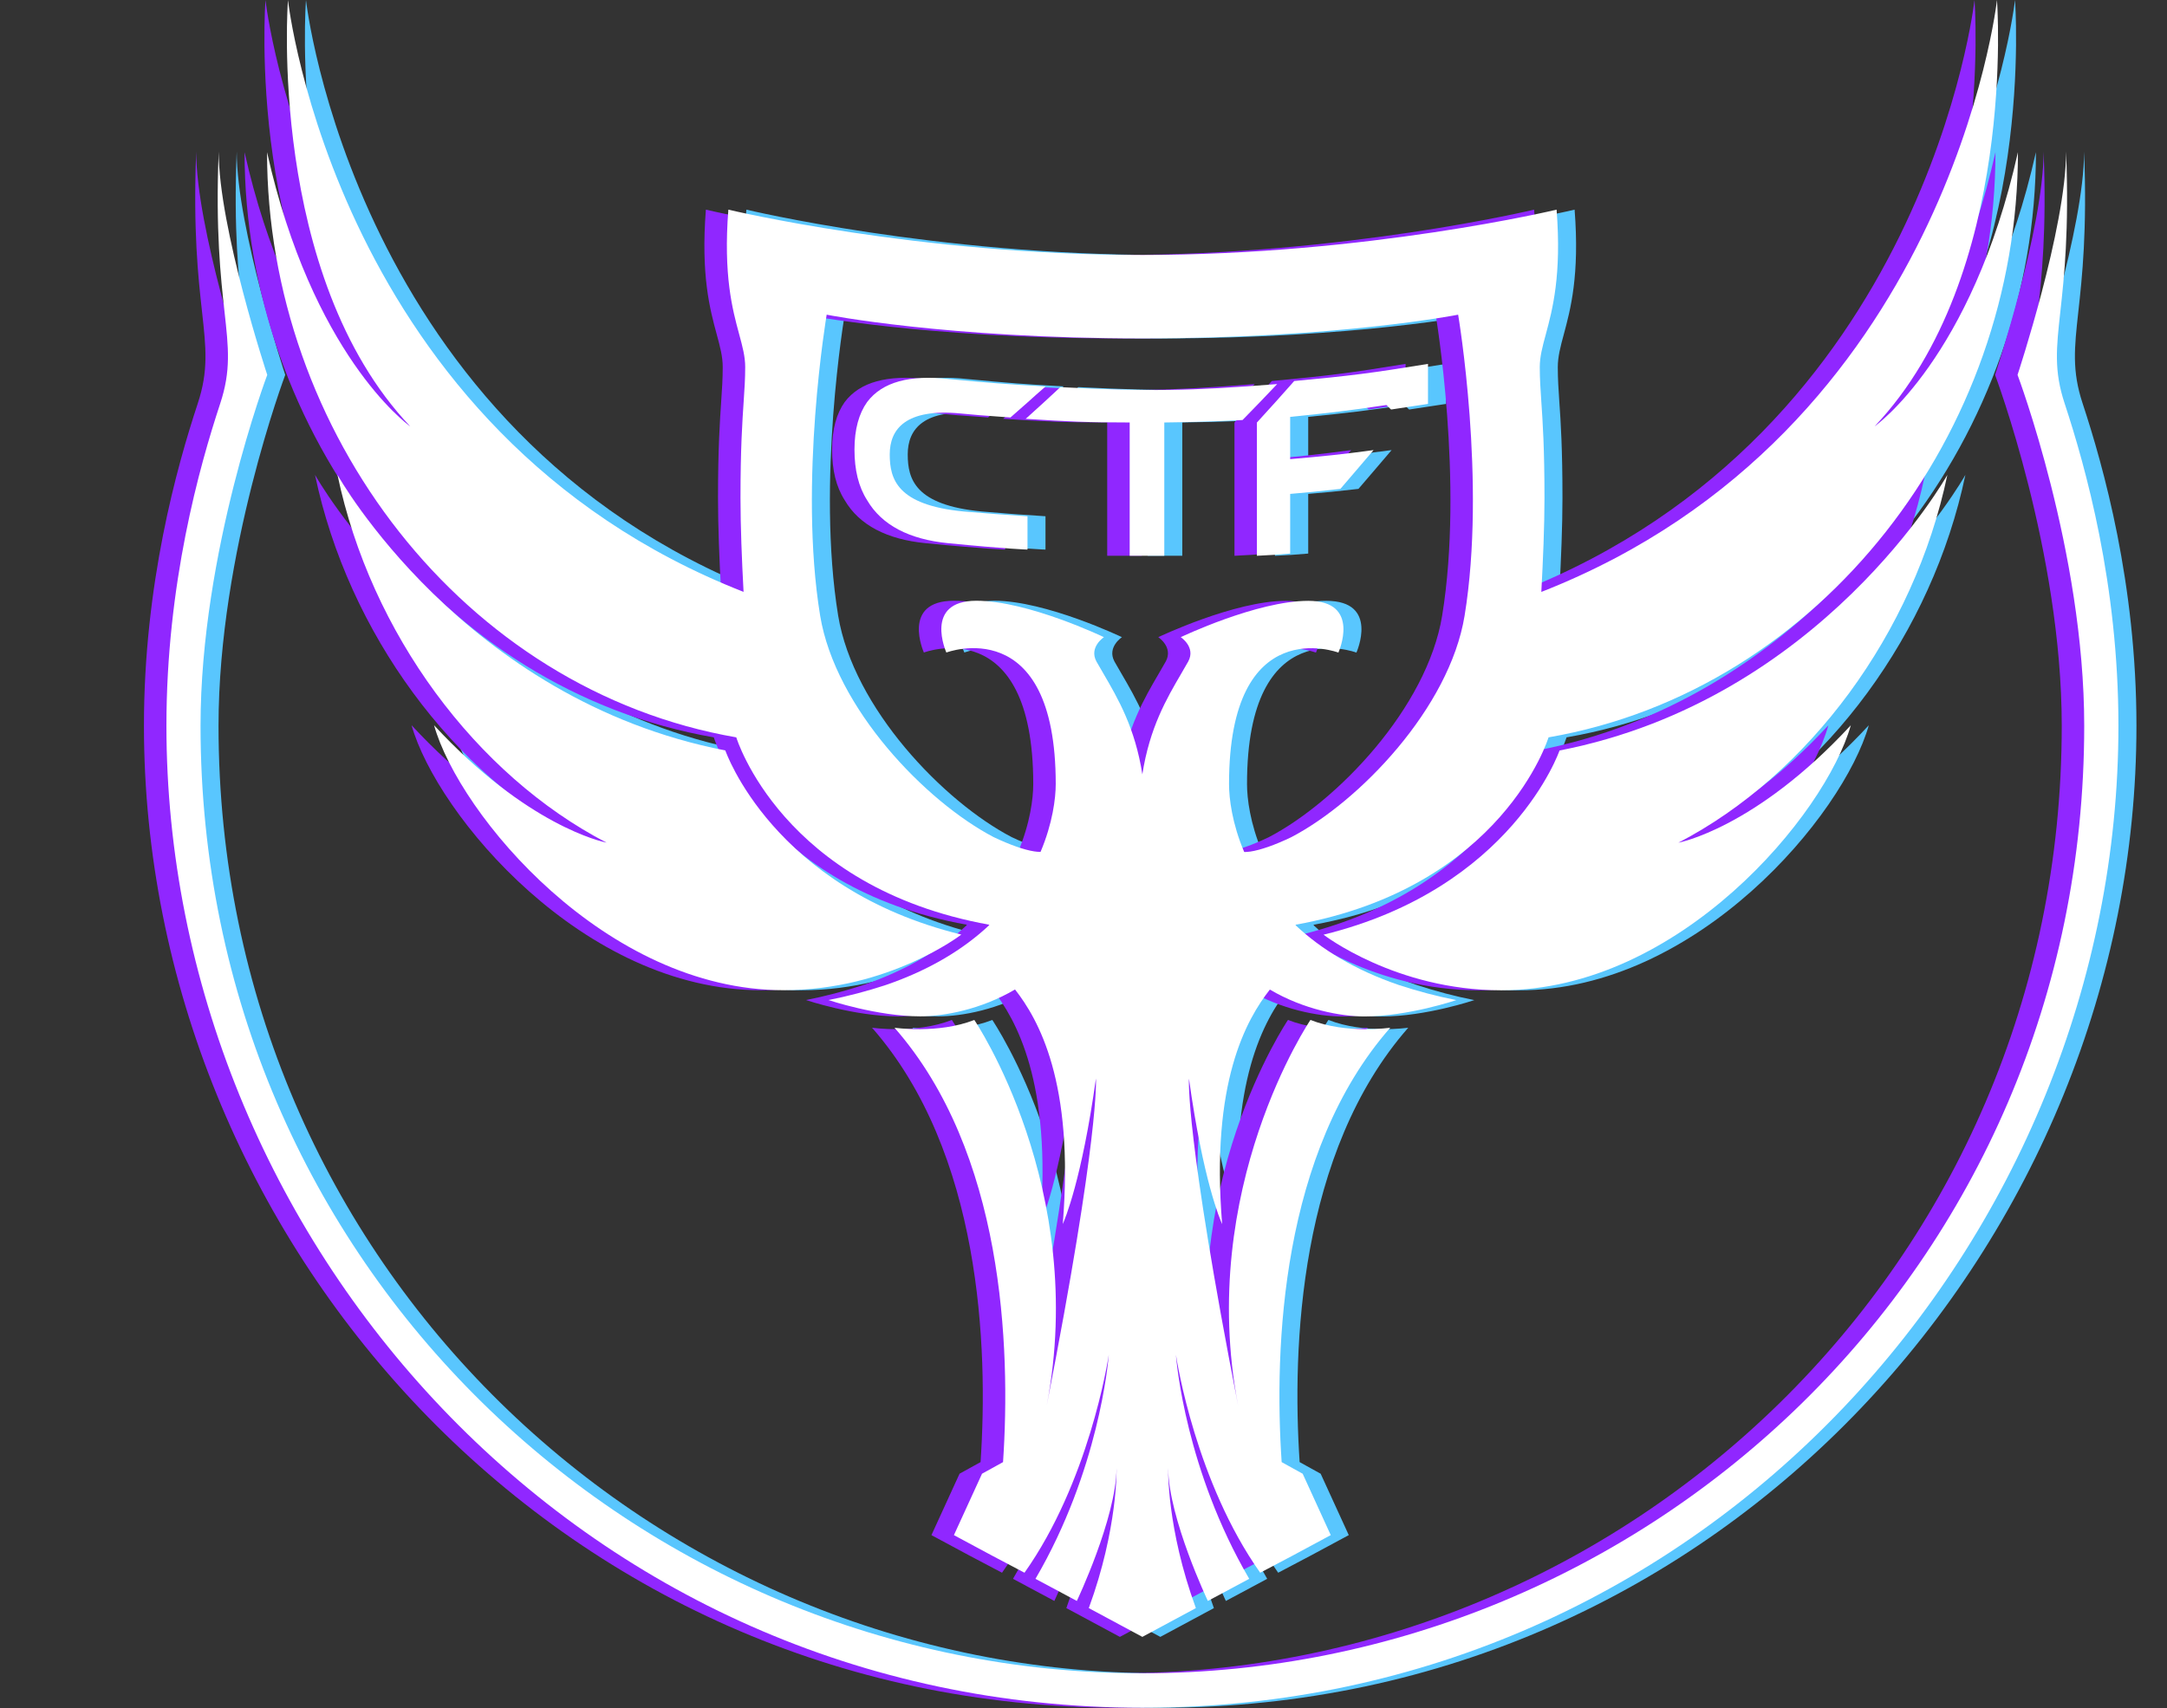
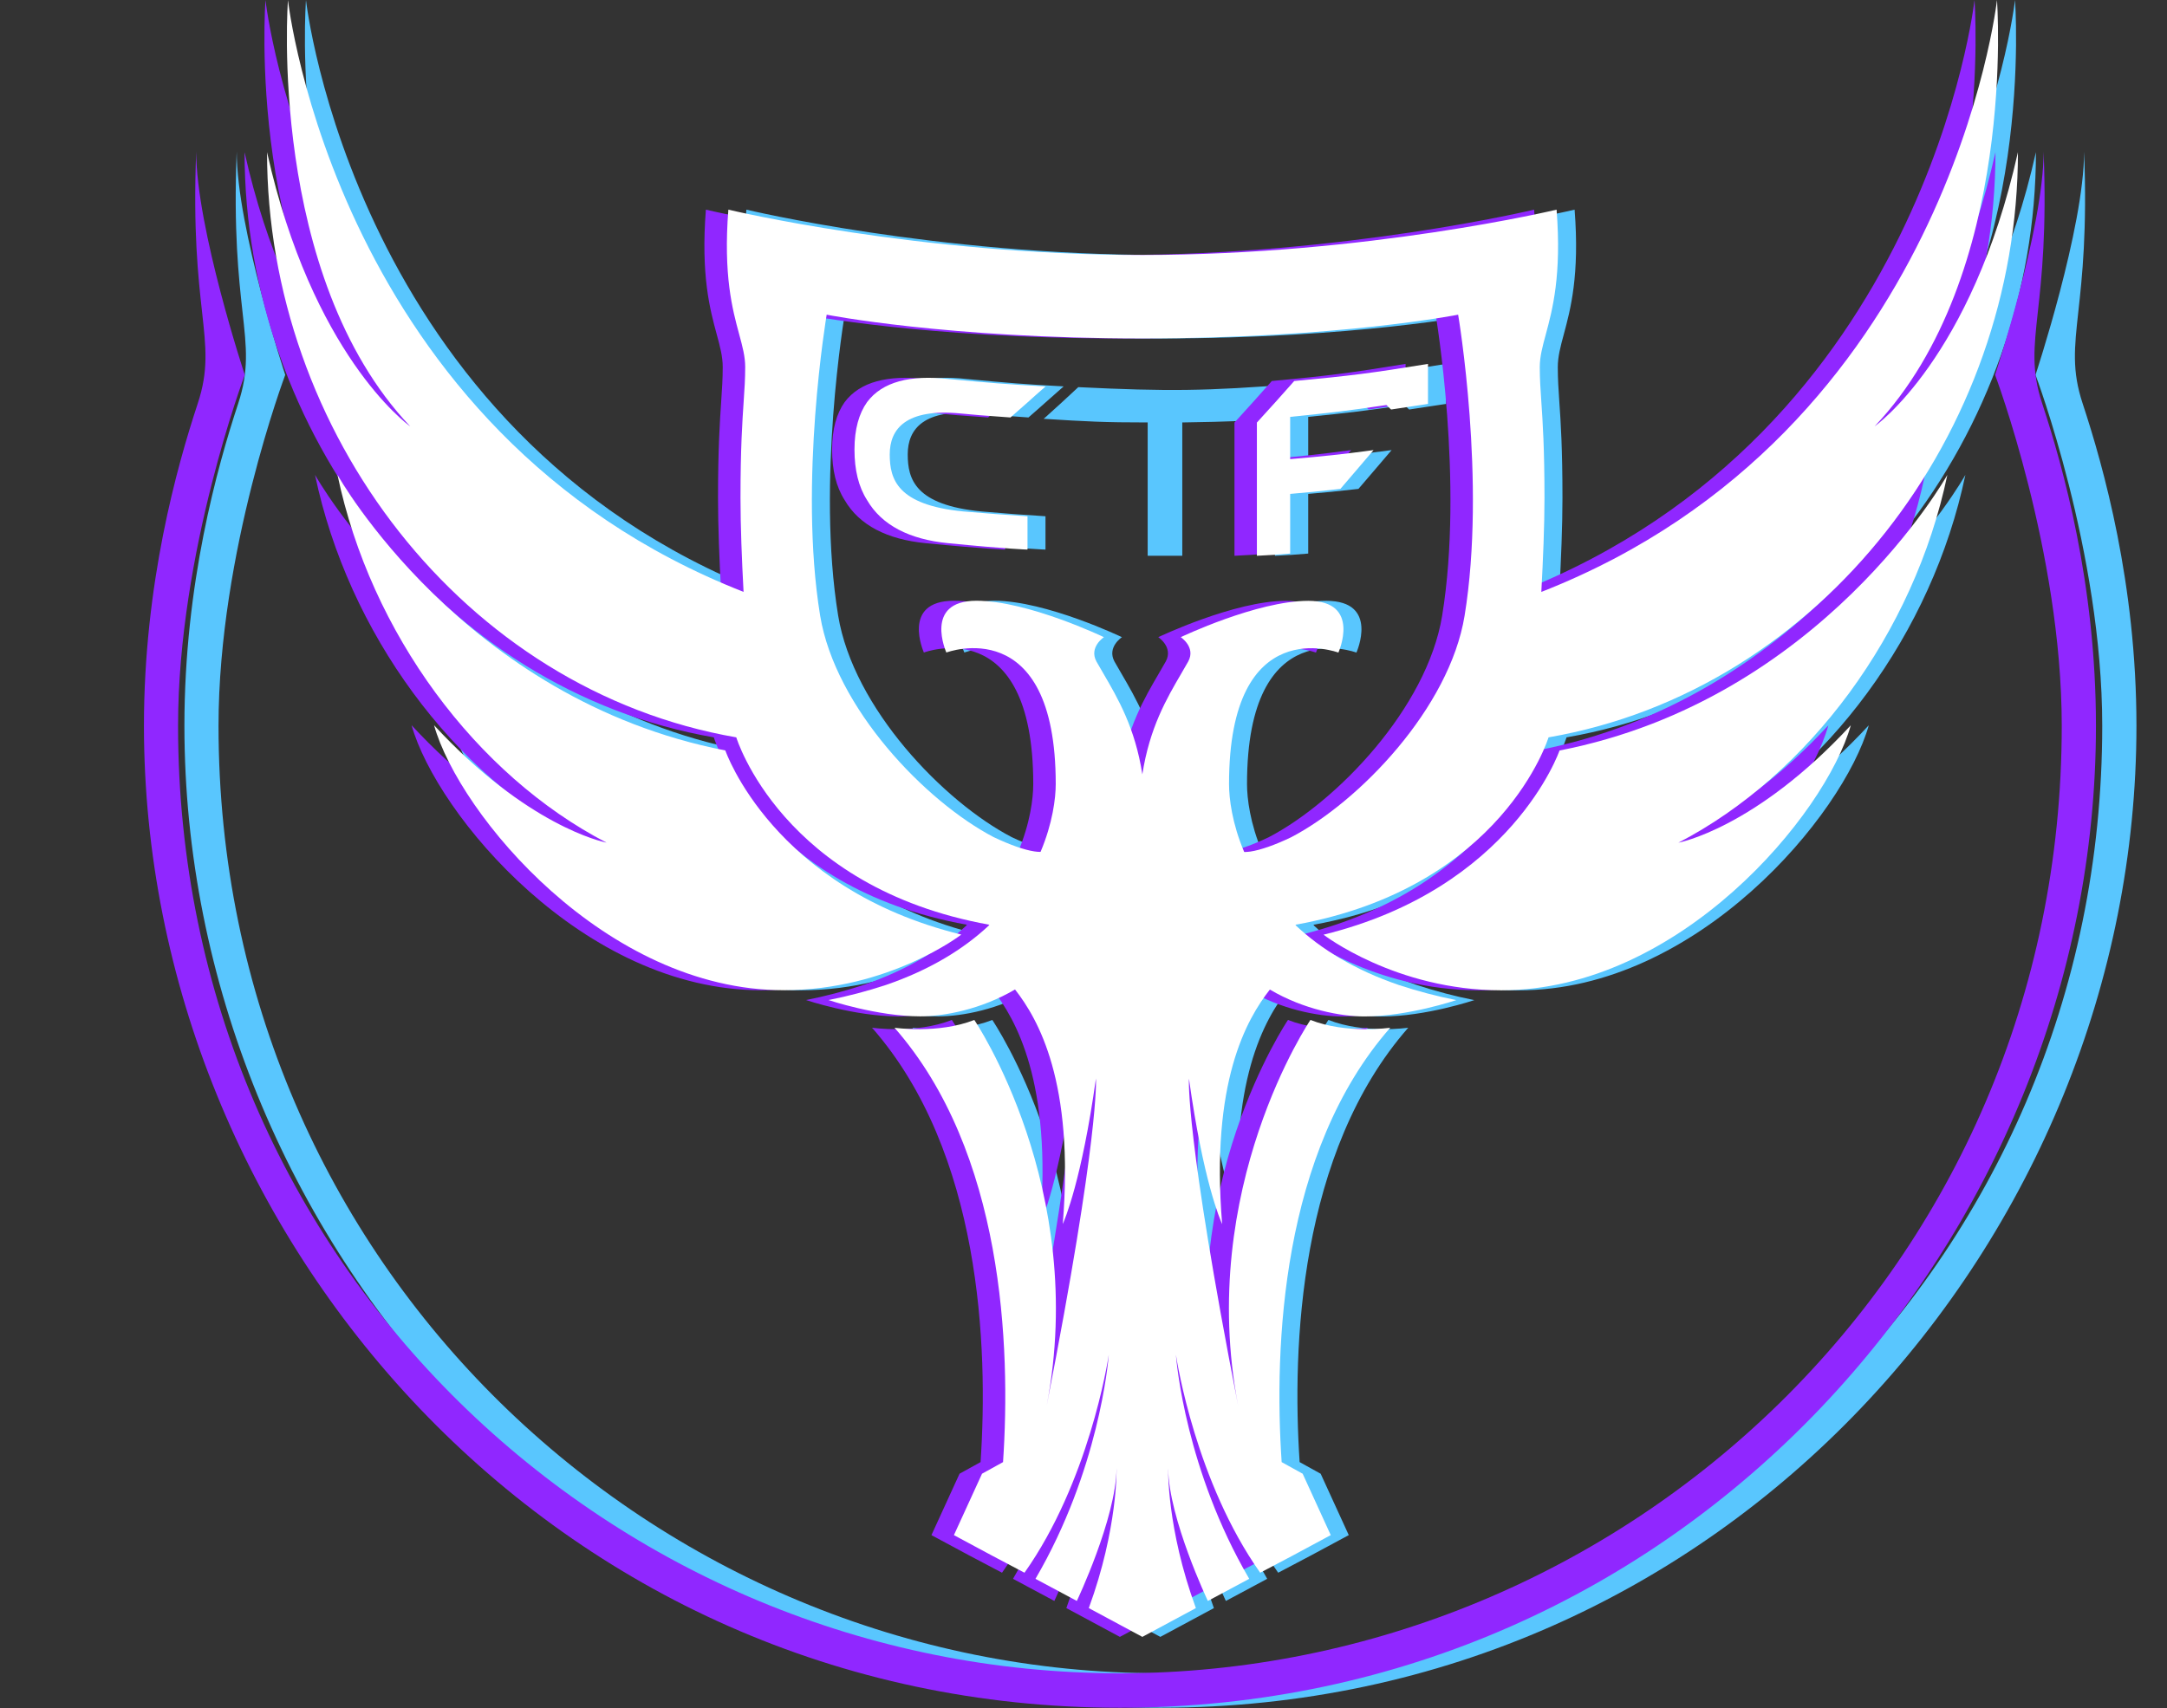
<svg xmlns="http://www.w3.org/2000/svg" viewBox="0 0 70.00 55.19" data-guides="{&quot;vertical&quot;:[],&quot;horizontal&quot;:[]}">
  <rect x="0" y="0" width="70.00" height="55.19" fill="#333333" stroke="none" />
  <defs />
  <path fill="#59c6fe" stroke="none" fill-opacity="1" stroke-width="1" stroke-opacity="1" id="tSvg167058eff3c" title="Path 1" d="M41.189 17.958C41.614 17.94 41.823 17.922 42.241 17.888C42.247 17.887 42.253 17.886 42.259 17.886C42.259 17.244 42.259 16.602 42.259 15.959C42.859 15.91 43.169 15.876 43.715 15.815C43.771 15.809 43.827 15.803 43.882 15.796C44.104 15.536 44.265 15.346 44.43 15.156C44.586 14.975 44.742 14.791 44.953 14.543C43.882 14.687 43.348 14.742 42.259 14.835C42.259 14.38 42.259 13.925 42.259 13.47C43.52 13.343 44.14 13.271 45.367 13.087C45.401 13.114 45.424 13.137 45.444 13.159C45.467 13.182 45.487 13.205 45.521 13.232C45.56 13.226 45.598 13.22 45.636 13.214C45.64 13.213 45.644 13.212 45.648 13.212C45.65 13.212 45.652 13.212 45.654 13.212C45.656 13.212 45.658 13.212 45.659 13.212C45.663 13.211 45.667 13.21 45.67 13.209C46.06 13.15 46.297 13.114 46.712 13.051C46.712 12.62 46.712 12.189 46.712 11.758C44.933 12.05 44.188 12.146 42.391 12.311C41.959 12.802 41.617 13.18 41.184 13.653C41.184 15.088 41.184 16.523 41.184 17.958C41.186 17.958 41.187 17.958 41.189 17.958Z" />
  <path fill="#59c6fe" stroke="none" fill-opacity="1" stroke-width="1" stroke-opacity="1" id="tSvg160fa58cd34" title="Path 2" d="M31.199 17.55C33.13 17.74 33.772 17.758 33.772 17.758C33.772 17.399 33.772 17.04 33.772 16.681C32.946 16.629 32.521 16.595 31.695 16.525C29.562 16.317 29.322 15.484 29.322 14.682C29.322 13.865 29.836 13.188 31.62 13.361C32.124 13.41 32.371 13.428 32.733 13.453C32.871 13.462 33.028 13.474 33.222 13.489C33.449 13.293 33.618 13.141 33.786 12.992C33.956 12.838 34.128 12.686 34.359 12.485C33.053 12.414 32.539 12.371 31.235 12.247C29.983 12.107 29.085 12.333 28.589 12.994C28.331 13.358 28.184 13.863 28.184 14.524C28.184 15.185 28.313 15.724 28.589 16.158C29.067 16.977 29.968 17.428 31.199 17.55Z" />
  <path fill="#59c6fe" stroke="none" fill-opacity="1" stroke-width="1" stroke-opacity="1" id="tSvg3095061ebb" title="Path 3" d="M33.712 13.532C35.102 13.621 35.683 13.65 37.073 13.65C37.073 15.086 37.073 16.522 37.073 17.957C37.446 17.957 37.819 17.957 38.191 17.957C38.191 16.522 38.191 15.086 38.191 13.65C39.708 13.632 40.72 13.571 40.72 13.571C41.17 13.111 41.385 12.885 41.838 12.41C38.95 12.638 37.736 12.65 34.832 12.509C34.395 12.919 34.176 13.116 33.753 13.498C33.739 13.51 33.725 13.521 33.712 13.532Z" />
  <path fill="#59c6fe" stroke="none" fill-opacity="1" stroke-width="1" stroke-opacity="1" id="tSvg1177b498cc" title="Path 4" d="M9.207 4.918C9.207 13.954 15.538 22.295 24.366 23.825C24.366 23.825 25.835 28.671 32.541 29.88C32.541 29.88 32.532 29.893 32.51 29.918C31.715 30.656 30.642 31.331 29.196 31.827C28.589 32.026 27.971 32.189 27.344 32.313C27.344 32.313 28.908 32.84 30.312 32.84C31.065 32.84 32.269 32.621 33.37 31.971C34.121 32.933 35.289 34.962 34.911 39.552C34.974 39.409 35.522 38.139 35.984 34.848C35.984 34.848 36.108 36.65 34.393 45.419C35.744 38.395 32.054 32.956 32.054 32.956C30.884 33.416 29.476 33.207 29.476 33.207C33.003 37.227 33.234 43.526 32.982 47.243C32.756 47.368 32.53 47.493 32.303 47.618C32.001 48.279 31.698 48.941 31.396 49.602C31.805 49.822 32.215 50.042 32.625 50.263C32.975 50.447 33.325 50.632 33.675 50.817C35.744 47.893 36.364 44.011 36.398 43.771C36.38 44.006 36.077 47.51 34.03 51.014C34.475 51.252 34.921 51.491 35.366 51.729C35.366 51.729 36.631 49.067 36.649 47.44C36.649 47.44 36.697 49.386 35.753 51.96C36.329 52.27 36.906 52.58 37.482 52.89C38.059 52.58 38.635 52.27 39.212 51.96C38.268 49.386 38.315 47.44 38.315 47.44C38.333 49.065 39.599 51.729 39.599 51.729C40.044 51.491 40.489 51.252 40.934 51.014C38.888 47.51 38.584 44.008 38.567 43.771C38.603 44.011 39.221 47.893 41.289 50.817C41.639 50.632 41.99 50.447 42.34 50.263C42.749 50.042 43.159 49.822 43.569 49.602C43.266 48.941 42.964 48.279 42.661 47.618C42.435 47.493 42.208 47.368 41.982 47.243C41.733 43.526 41.962 37.227 45.49 33.207C45.49 33.207 44.082 33.416 42.912 32.956C42.912 32.956 39.225 38.397 40.576 45.421C38.863 36.65 38.987 34.851 38.987 34.851C39.447 38.144 39.995 39.411 40.06 39.554C39.682 34.964 40.848 32.938 41.602 31.974C42.7 32.623 43.904 32.843 44.657 32.843C46.061 32.843 47.625 32.315 47.625 32.315C46.998 32.191 46.38 32.028 45.773 31.829C44.327 31.335 43.252 30.658 42.459 29.921C42.451 29.91 42.444 29.9 42.437 29.893C42.43 29.885 42.428 29.88 42.428 29.88C49.134 28.671 50.603 23.825 50.603 23.825C59.438 22.295 65.766 13.952 65.766 4.916C64.272 11.584 61.138 13.775 61.138 13.775C65.766 8.893 65.09 0 65.09 0C65.09 0 63.544 13.966 50.37 19.126C50.427 18.085 50.472 16.996 50.472 16.096C50.472 14.477 50.416 13.631 50.37 12.979C50.343 12.576 50.321 12.248 50.321 11.861C50.321 11.525 50.407 11.202 50.515 10.803C50.73 10.002 51.029 8.898 50.864 6.774C50.864 6.774 44.75 8.239 37.487 8.239C30.223 8.239 24.11 6.774 24.11 6.774C23.945 8.895 24.241 9.998 24.458 10.799C24.567 11.197 24.653 11.521 24.653 11.858C24.653 12.248 24.63 12.576 24.603 12.979C24.56 13.628 24.501 14.477 24.501 16.093C24.501 16.996 24.544 18.085 24.601 19.124C11.43 13.966 9.884 0.002 9.884 0.002C9.884 0.002 9.205 8.893 13.834 13.778C13.832 13.777 13.831 13.776 13.829 13.775C13.693 13.676 10.667 11.437 9.207 4.918ZM27.285 10.168C27.285 10.168 31.167 10.935 37.485 10.935C43.802 10.935 47.684 10.168 47.684 10.168C47.684 10.168 48.6 15.57 47.892 19.896C47.403 22.879 44.49 25.903 42.292 27.051C41.756 27.309 41.294 27.467 40.975 27.515C40.911 27.523 40.85 27.528 40.791 27.53C40.785 27.529 40.778 27.527 40.771 27.526C40.382 26.609 40.282 25.799 40.282 25.335C40.282 19.742 43.816 21.086 43.816 21.086C43.816 21.086 44.567 19.414 42.844 19.414C41.181 19.414 38.723 20.588 38.723 20.588C38.723 20.588 39.216 20.91 38.965 21.374C38.895 21.496 38.822 21.62 38.747 21.75C38.747 21.751 38.746 21.753 38.745 21.754C38.268 22.571 37.718 23.511 37.482 25.02C37.247 23.511 36.697 22.573 36.219 21.754C36.144 21.625 36.07 21.498 36 21.374C35.751 20.91 36.242 20.588 36.242 20.588C36.242 20.588 33.788 19.411 32.122 19.411C30.402 19.411 31.151 21.084 31.151 21.084C31.151 21.084 34.685 19.74 34.685 25.333C34.685 25.797 34.583 26.607 34.196 27.523C34.189 27.524 34.182 27.525 34.175 27.526C34.116 27.526 34.056 27.519 33.992 27.51C33.673 27.462 33.211 27.302 32.675 27.046C30.479 25.898 27.566 22.877 27.075 19.893C26.369 15.573 27.285 10.168 27.285 10.168Z" />
  <path fill="#59c6fe" stroke="none" fill-opacity="1" stroke-width="1" stroke-opacity="1" id="tSvg1879baaa15" title="Path 5" d="M63.487 15.345C63.487 15.345 59.428 22.602 50.958 24.25C50.958 24.25 49.426 28.707 43.335 30.201C43.335 30.201 45.662 31.998 49.075 31.998C54.824 31.998 59.55 26.33 60.367 23.435C57.287 26.769 54.797 27.229 54.797 27.229C59.01 25.042 62.414 20.465 63.487 15.345Z" />
  <path fill="#59c6fe" stroke="none" fill-opacity="1" stroke-width="1" stroke-opacity="1" id="tSvga0217be530" title="Path 6" d="M14.602 23.433C15.419 26.328 20.145 31.996 25.892 31.996C29.308 31.996 31.635 30.199 31.635 30.199C25.544 28.707 24.011 24.248 24.011 24.248C15.539 22.6 11.483 15.344 11.483 15.344C12.556 20.463 15.96 25.04 20.172 27.227C20.172 27.227 20.17 27.227 20.168 27.227C20.041 27.2 17.601 26.681 14.602 23.433Z" />
  <path fill="#59c6fe" stroke="none" fill-opacity="1" stroke-width="1" stroke-opacity="1" id="tSvg99e3d3a06" title="Path 7" d="M67.274 13.034C66.926 11.977 67.007 11.249 67.136 10.067C67.258 8.958 67.423 7.451 67.322 4.9C67.322 7.369 65.753 12.113 65.753 12.113C65.753 12.113 67.908 17.829 67.908 23.447C67.908 40.948 53.786 54.066 37.482 54.066C21.179 54.066 7.059 40.943 7.059 23.447C7.059 17.829 9.214 12.113 9.214 12.113C9.214 12.113 7.646 7.367 7.646 4.9C7.544 7.451 7.711 8.96 7.833 10.069C7.965 11.251 8.044 11.98 7.695 13.037C7.021 15.083 5.957 18.867 5.957 23.449C5.957 39.965 19.201 55.18 37.485 55.18C55.769 55.18 69.013 39.967 69.013 23.449C69.013 18.865 67.949 15.081 67.274 13.034Z" />
  <path fill="#9027ff" stroke="none" fill-opacity="1" stroke-width="1" stroke-opacity="1" id="tSvg49902fe414" title="Path 8" d="M39.881 17.958C40.307 17.94 40.515 17.922 40.934 17.888C40.94 17.887 40.946 17.886 40.952 17.886C40.952 17.244 40.952 16.602 40.952 15.959C41.552 15.91 41.862 15.876 42.407 15.815C42.463 15.809 42.519 15.803 42.575 15.796C42.797 15.536 42.958 15.346 43.123 15.156C43.279 14.975 43.435 14.791 43.646 14.543C42.575 14.687 42.041 14.742 40.952 14.835C40.952 14.38 40.952 13.925 40.952 13.47C42.213 13.343 42.833 13.271 44.06 13.087C44.094 13.114 44.116 13.137 44.137 13.159C44.159 13.182 44.18 13.205 44.214 13.232C44.252 13.226 44.291 13.22 44.329 13.214C44.333 13.213 44.337 13.212 44.34 13.212C44.343 13.212 44.345 13.212 44.347 13.212C44.349 13.212 44.35 13.212 44.352 13.212C44.356 13.211 44.359 13.21 44.363 13.209C44.752 13.15 44.99 13.114 45.404 13.051C45.404 12.62 45.404 12.189 45.404 11.758C43.625 12.05 42.88 12.146 41.083 12.311C40.651 12.802 40.309 13.18 39.877 13.653C39.877 15.088 39.877 16.523 39.877 17.958C39.878 17.958 39.88 17.958 39.881 17.958Z" />
  <path fill="#9027ff" stroke="none" fill-opacity="1" stroke-width="1" stroke-opacity="1" id="tSvg12be2a374c9" title="Path 9" d="M29.893 17.55C31.824 17.74 32.467 17.758 32.467 17.758C32.467 17.399 32.467 17.04 32.467 16.681C31.641 16.629 31.215 16.595 30.389 16.525C28.257 16.317 28.017 15.484 28.017 14.682C28.017 13.865 28.531 13.188 30.314 13.361C30.819 13.41 31.066 13.428 31.428 13.453C31.566 13.462 31.722 13.474 31.917 13.489C32.143 13.293 32.313 13.141 32.481 12.992C32.65 12.838 32.822 12.686 33.053 12.485C31.747 12.414 31.233 12.371 29.93 12.247C28.678 12.107 27.779 12.333 27.284 12.994C27.026 13.358 26.879 13.863 26.879 14.524C26.879 15.185 27.007 15.724 27.284 16.158C27.761 16.977 28.662 17.428 29.893 17.55Z" />
-   <path fill="#9027ff" stroke="none" fill-opacity="1" stroke-width="1" stroke-opacity="1" id="tSvg901a6a4fb2" title="Path 10" d="M32.404 13.532C33.794 13.621 34.376 13.65 35.766 13.65C35.766 15.086 35.766 16.522 35.766 17.957C36.138 17.957 36.511 17.957 36.884 17.957C36.884 16.522 36.884 15.086 36.884 13.65C38.4 13.632 39.412 13.571 39.412 13.571C39.863 13.111 40.078 12.885 40.53 12.41C37.642 12.638 36.429 12.65 33.525 12.509C33.088 12.919 32.868 13.116 32.445 13.498C32.432 13.51 32.418 13.521 32.404 13.532Z" />
  <path fill="#9027ff" stroke="none" fill-opacity="1" stroke-width="1" stroke-opacity="1" id="tSvg17fe127ee3a" title="Path 11" d="M7.9 4.918C7.9 13.954 14.231 22.295 23.058 23.825C23.058 23.825 24.527 28.671 31.234 29.88C31.234 29.88 31.225 29.893 31.202 29.918C30.407 30.656 29.335 31.331 27.888 31.827C27.282 32.026 26.664 32.189 26.037 32.313C26.037 32.313 27.601 32.84 29.004 32.84C29.758 32.84 30.962 32.621 32.062 31.971C32.814 32.933 33.982 34.962 33.603 39.552C33.667 39.409 34.215 38.139 34.676 34.848C34.676 34.848 34.801 36.65 33.085 45.419C34.437 38.395 30.747 32.956 30.747 32.956C29.577 33.416 28.169 33.207 28.169 33.207C31.695 37.227 31.926 43.526 31.675 47.243C31.449 47.368 31.222 47.493 30.996 47.618C30.694 48.279 30.391 48.941 30.088 49.602C30.498 49.822 30.908 50.042 31.317 50.263C31.668 50.447 32.018 50.632 32.368 50.817C34.437 47.893 35.057 44.011 35.091 43.771C35.073 44.006 34.769 47.51 32.723 51.014C33.168 51.252 33.613 51.491 34.058 51.729C34.058 51.729 35.324 49.067 35.342 47.44C35.342 47.44 35.389 49.386 34.446 51.96C35.022 52.27 35.599 52.58 36.175 52.89C36.751 52.58 37.328 52.27 37.904 51.96C36.96 49.386 37.008 47.44 37.008 47.44C37.026 49.065 38.291 51.729 38.291 51.729C38.736 51.491 39.181 51.252 39.627 51.014C37.581 47.51 37.277 44.008 37.259 43.771C37.295 44.011 37.913 47.893 39.982 50.817C40.332 50.632 40.682 50.447 41.032 50.263C41.442 50.042 41.852 49.822 42.261 49.602C41.959 48.941 41.656 48.279 41.354 47.618C41.127 47.493 40.901 47.368 40.675 47.243C40.425 43.526 40.654 37.227 44.183 33.207C44.183 33.207 42.775 33.416 41.605 32.956C41.605 32.956 37.918 38.397 39.269 45.421C37.556 36.65 37.68 34.851 37.68 34.851C38.139 38.144 38.687 39.411 38.753 39.554C38.375 34.964 39.541 32.938 40.294 31.974C41.392 32.623 42.596 32.843 43.35 32.843C44.754 32.843 46.318 32.315 46.318 32.315C45.691 32.191 45.073 32.028 44.466 31.829C43.02 31.335 41.944 30.658 41.152 29.921C41.143 29.91 41.136 29.9 41.13 29.893C41.123 29.885 41.12 29.88 41.12 29.88C47.827 28.671 49.296 23.825 49.296 23.825C58.13 22.295 64.459 13.952 64.459 4.916C62.965 11.584 59.83 13.775 59.83 13.775C64.459 8.893 63.782 0 63.782 0C63.782 0 62.236 13.966 49.063 19.126C49.12 18.085 49.165 16.996 49.165 16.096C49.165 14.477 49.108 13.631 49.063 12.979C49.036 12.576 49.013 12.248 49.013 11.861C49.013 11.525 49.099 11.202 49.208 10.803C49.423 10.002 49.722 8.898 49.556 6.774C49.556 6.774 43.443 8.239 36.179 8.239C28.916 8.239 22.802 6.774 22.802 6.774C22.637 8.895 22.934 9.998 23.151 10.799C23.26 11.197 23.346 11.521 23.346 11.858C23.346 12.248 23.323 12.576 23.296 12.979C23.253 13.628 23.194 14.477 23.194 16.093C23.194 16.996 23.237 18.085 23.294 19.124C10.123 13.966 8.576 0.002 8.576 0.002C8.576 0.002 7.897 8.893 12.526 13.778C12.525 13.777 12.523 13.776 12.522 13.775C12.386 13.676 9.36 11.437 7.9 4.918ZM25.978 10.168C25.978 10.168 29.86 10.935 36.177 10.935C42.495 10.935 46.376 10.168 46.376 10.168C46.376 10.168 47.293 15.57 46.585 19.896C46.096 22.879 43.183 25.903 40.985 27.051C40.448 27.309 39.987 27.467 39.667 27.515C39.604 27.523 39.543 27.528 39.484 27.53C39.477 27.529 39.471 27.527 39.464 27.526C39.075 26.609 38.975 25.799 38.975 25.335C38.975 19.742 42.508 21.086 42.508 21.086C42.508 21.086 43.26 19.414 41.537 19.414C39.873 19.414 37.415 20.588 37.415 20.588C37.415 20.588 37.909 20.91 37.657 21.374C37.587 21.496 37.515 21.62 37.44 21.75C37.439 21.751 37.439 21.753 37.438 21.754C36.96 22.571 36.41 23.511 36.175 25.02C35.939 23.511 35.389 22.573 34.912 21.754C34.837 21.625 34.763 21.498 34.692 21.374C34.443 20.91 34.935 20.588 34.935 20.588C34.935 20.588 32.481 19.411 30.815 19.411C29.095 19.411 29.844 21.084 29.844 21.084C29.844 21.084 33.377 19.74 33.377 25.333C33.377 25.797 33.276 26.607 32.888 27.523C32.882 27.524 32.875 27.525 32.868 27.526C32.809 27.526 32.748 27.519 32.685 27.51C32.366 27.462 31.904 27.302 31.367 27.046C29.172 25.898 26.259 22.877 25.767 19.893C25.061 15.573 25.978 10.168 25.978 10.168Z" />
  <path fill="#9027ff" stroke="none" fill-opacity="1" stroke-width="1" stroke-opacity="1" id="tSvg1224add8299" title="Path 12" d="M62.181 15.345C62.181 15.345 58.123 22.602 49.653 24.25C49.653 24.25 48.12 28.707 42.029 30.201C42.029 30.201 44.356 31.998 47.77 31.998C53.519 31.998 58.245 26.33 59.062 23.435C55.982 26.769 53.492 27.229 53.492 27.229C57.704 25.042 61.108 20.465 62.181 15.345Z" />
  <path fill="#9027ff" stroke="none" fill-opacity="1" stroke-width="1" stroke-opacity="1" id="tSvg1662d8e3083" title="Path 13" d="M13.295 23.433C14.112 26.328 18.838 31.996 24.585 31.996C28 31.996 30.327 30.199 30.327 30.199C24.236 28.707 22.704 24.248 22.704 24.248C14.232 22.6 10.176 15.344 10.176 15.344C11.248 20.463 14.653 25.04 18.865 27.227C18.865 27.227 18.863 27.227 18.86 27.227C18.734 27.2 16.294 26.681 13.295 23.433Z" />
  <path fill="#9027ff" stroke="none" fill-opacity="1" stroke-width="1" stroke-opacity="1" id="tSvg15f4de01525" title="Path 14" d="M65.967 13.034C65.618 11.977 65.7 11.249 65.829 10.067C65.951 8.958 66.116 7.451 66.014 4.9C66.014 7.369 64.446 12.113 64.446 12.113C64.446 12.113 66.6 17.829 66.6 23.447C66.6 40.948 52.479 54.066 36.175 54.066C19.871 54.066 5.752 40.943 5.752 23.447C5.752 17.829 7.907 12.113 7.907 12.113C7.907 12.113 6.338 7.367 6.338 4.9C6.236 7.451 6.404 8.96 6.526 10.069C6.657 11.251 6.737 11.98 6.388 13.037C5.713 15.083 4.65 18.867 4.65 23.449C4.65 39.965 17.893 55.18 36.177 55.18C54.462 55.18 67.705 39.967 67.705 23.449C67.705 18.865 66.641 15.081 65.967 13.034Z" />
  <path fill="white" stroke="none" fill-opacity="1" stroke-width="1" stroke-opacity="1" id="tSvg18a3cd9274d" title="Path 15" d="M40.605 17.958C41.031 17.94 41.239 17.922 41.658 17.888C41.664 17.887 41.67 17.886 41.676 17.886C41.676 17.244 41.676 16.602 41.676 15.959C42.276 15.91 42.586 15.876 43.131 15.815C43.187 15.809 43.243 15.803 43.299 15.796C43.521 15.536 43.681 15.346 43.847 15.156C44.003 14.975 44.159 14.791 44.37 14.543C43.299 14.687 42.765 14.742 41.676 14.835C41.676 14.38 41.676 13.925 41.676 13.47C42.937 13.343 43.557 13.271 44.784 13.087C44.818 13.114 44.84 13.137 44.861 13.159C44.883 13.182 44.904 13.205 44.938 13.232C44.976 13.226 45.015 13.22 45.053 13.214C45.057 13.213 45.061 13.212 45.065 13.212C45.067 13.212 45.069 13.212 45.071 13.212C45.073 13.212 45.074 13.212 45.076 13.212C45.08 13.211 45.083 13.21 45.087 13.209C45.476 13.15 45.714 13.114 46.128 13.051C46.128 12.62 46.128 12.189 46.128 11.758C44.349 12.05 43.605 12.146 41.807 12.311C41.375 12.802 41.033 13.18 40.601 13.653C40.601 15.088 40.601 16.523 40.601 17.958C40.602 17.958 40.604 17.958 40.605 17.958Z" />
  <path fill="white" stroke="none" fill-opacity="1" stroke-width="1" stroke-opacity="1" id="tSvg12ed8639efd" title="Path 16" d="M30.617 17.55C32.548 17.74 33.191 17.758 33.191 17.758C33.191 17.399 33.191 17.04 33.191 16.681C32.365 16.629 31.939 16.595 31.113 16.525C28.981 16.317 28.741 15.484 28.741 14.682C28.741 13.865 29.255 13.188 31.038 13.361C31.543 13.41 31.79 13.428 32.152 13.453C32.29 13.462 32.446 13.474 32.641 13.489C32.867 13.293 33.037 13.141 33.205 12.992C33.374 12.838 33.546 12.686 33.777 12.485C32.471 12.414 31.957 12.371 30.654 12.247C29.402 12.107 28.503 12.333 28.008 12.994C27.75 13.358 27.602 13.863 27.602 14.524C27.602 15.185 27.732 15.724 28.008 16.158C28.485 16.977 29.386 17.428 30.617 17.55Z" />
-   <path fill="white" stroke="none" fill-opacity="1" stroke-width="1" stroke-opacity="1" id="tSvg16e5d94dada" title="Path 17" d="M33.13 13.533C34.52 13.621 35.102 13.651 36.492 13.651C36.492 15.086 36.492 16.522 36.492 17.958C36.864 17.958 37.237 17.958 37.61 17.958C37.61 16.522 37.61 15.086 37.61 13.651C39.126 13.633 40.138 13.571 40.138 13.571C40.588 13.112 40.803 12.886 41.256 12.41C38.368 12.639 37.155 12.65 34.251 12.51C33.814 12.919 33.594 13.116 33.171 13.499C33.157 13.51 33.144 13.522 33.13 13.533Z" />
  <path fill="white" stroke="none" fill-opacity="1" stroke-width="1" stroke-opacity="1" id="tSvg448931d680" title="Path 18" d="M8.626 4.918C8.626 13.954 14.957 22.295 23.784 23.825C23.784 23.825 25.253 28.671 31.96 29.88C31.96 29.88 31.951 29.893 31.928 29.918C31.134 30.656 30.061 31.331 28.614 31.827C28.008 32.026 27.39 32.189 26.763 32.313C26.763 32.313 28.327 32.84 29.73 32.84C30.484 32.84 31.688 32.621 32.788 31.971C33.539 32.933 34.707 34.962 34.33 39.552C34.393 39.409 34.941 38.139 35.402 34.848C35.402 34.848 35.527 36.65 33.811 45.419C35.163 38.395 31.473 32.956 31.473 32.956C30.303 33.416 28.895 33.207 28.895 33.207C32.421 37.227 32.652 43.526 32.401 47.243C32.175 47.368 31.948 47.493 31.722 47.618C31.419 48.279 31.117 48.941 30.814 49.602C31.224 49.822 31.634 50.042 32.044 50.263C32.394 50.447 32.743 50.632 33.094 50.817C35.162 47.893 35.783 44.011 35.817 43.771C35.798 44.006 35.495 47.51 33.449 51.014C33.894 51.252 34.339 51.491 34.785 51.729C34.785 51.729 36.05 49.067 36.068 47.44C36.068 47.44 36.115 49.386 35.171 51.96C35.748 52.27 36.324 52.58 36.901 52.89C37.477 52.58 38.054 52.27 38.63 51.96C37.686 49.386 37.734 47.44 37.734 47.44C37.752 49.065 39.017 51.729 39.017 51.729C39.462 51.491 39.907 51.252 40.353 51.014C38.306 47.51 38.003 44.008 37.985 43.771C38.021 44.011 38.639 47.893 40.708 50.817C41.058 50.632 41.408 50.447 41.758 50.263C42.168 50.042 42.578 49.822 42.987 49.602C42.685 48.941 42.382 48.279 42.08 47.618C41.853 47.493 41.627 47.368 41.401 47.243C41.152 43.526 41.38 37.227 44.909 33.207C44.909 33.207 43.501 33.416 42.331 32.956C42.331 32.956 38.644 38.397 39.995 45.421C38.281 36.65 38.406 34.851 38.406 34.851C38.865 38.144 39.413 39.411 39.479 39.554C39.101 34.964 40.267 32.938 41.02 31.974C42.118 32.623 43.322 32.843 44.076 32.843C45.479 32.843 47.043 32.315 47.043 32.315C46.416 32.191 45.798 32.028 45.192 31.829C43.745 31.335 42.67 30.658 41.878 29.921C41.869 29.91 41.862 29.9 41.855 29.893C41.849 29.885 41.846 29.88 41.846 29.88C48.553 28.671 50.022 23.825 50.022 23.825C58.856 22.295 65.185 13.952 65.185 4.916C63.691 11.584 60.556 13.775 60.556 13.775C65.185 8.893 64.508 0 64.508 0C64.508 0 62.962 13.966 49.789 19.126C49.845 18.085 49.891 16.996 49.891 16.096C49.891 14.477 49.834 13.631 49.789 12.979C49.762 12.576 49.739 12.248 49.739 11.861C49.739 11.525 49.825 11.202 49.934 10.803C50.149 10.002 50.447 8.898 50.282 6.774C50.282 6.774 44.169 8.239 36.905 8.239C29.642 8.239 23.528 6.774 23.528 6.774C23.363 8.895 23.66 9.998 23.877 10.799C23.985 11.197 24.072 11.521 24.072 11.858C24.072 12.248 24.049 12.576 24.022 12.979C23.979 13.628 23.92 14.477 23.92 16.093C23.92 16.996 23.963 18.085 24.019 19.124C10.848 13.966 9.302 0.002 9.302 0.002C9.302 0.002 8.623 8.893 13.252 13.778C13.251 13.777 13.249 13.776 13.248 13.775C13.112 13.676 10.086 11.437 8.626 4.918ZM26.704 10.168C26.704 10.168 30.586 10.935 36.903 10.935C43.22 10.935 47.102 10.168 47.102 10.168C47.102 10.168 48.019 15.57 47.31 19.896C46.822 22.879 43.908 25.903 41.711 27.051C41.174 27.309 40.712 27.467 40.393 27.515C40.33 27.523 40.269 27.528 40.21 27.53C40.203 27.529 40.196 27.527 40.19 27.526C39.8 26.609 39.701 25.799 39.701 25.335C39.701 19.742 43.234 21.086 43.234 21.086C43.234 21.086 43.985 19.414 42.263 19.414C40.599 19.414 38.141 20.588 38.141 20.588C38.141 20.588 38.635 20.91 38.383 21.374C38.313 21.496 38.241 21.62 38.166 21.75C38.165 21.751 38.165 21.753 38.164 21.754C37.686 22.571 37.136 23.511 36.901 25.02C36.665 23.511 36.115 22.573 35.638 21.754C35.563 21.625 35.488 21.498 35.418 21.374C35.169 20.91 35.66 20.588 35.66 20.588C35.66 20.588 33.207 19.411 31.541 19.411C29.821 19.411 30.57 21.084 30.57 21.084C30.57 21.084 34.103 19.74 34.103 25.333C34.103 25.797 34.001 26.607 33.614 27.523C33.608 27.524 33.601 27.525 33.594 27.526C33.535 27.526 33.474 27.519 33.41 27.51C33.091 27.462 32.63 27.302 32.093 27.046C29.898 25.898 26.985 22.877 26.493 19.893C25.787 15.573 26.704 10.168 26.704 10.168Z" />
  <path fill="white" stroke="none" fill-opacity="1" stroke-width="1" stroke-opacity="1" id="tSvgd6af0a0978" title="Path 19" d="M62.905 15.345C62.905 15.345 58.847 22.602 50.377 24.25C50.377 24.25 48.845 28.707 42.754 30.201C42.754 30.201 45.08 31.998 48.494 31.998C54.243 31.998 58.969 26.33 59.786 23.435C56.705 26.769 54.216 27.229 54.216 27.229C58.428 25.042 61.832 20.465 62.905 15.345Z" />
  <path fill="white" stroke="none" fill-opacity="1" stroke-width="1" stroke-opacity="1" id="tSvg108f1b44396" title="Path 20" d="M14.021 23.433C14.838 26.328 19.564 31.995 25.311 31.995C28.726 31.995 31.053 30.198 31.053 30.198C24.962 28.706 23.43 24.248 23.43 24.248C14.958 22.6 10.902 15.343 10.902 15.343C11.974 20.463 15.379 25.04 19.591 27.226C19.591 27.226 19.589 27.226 19.586 27.226C19.46 27.199 17.02 26.681 14.021 23.433Z" />
-   <path fill="white" stroke="none" fill-opacity="1" stroke-width="1" stroke-opacity="1" id="tSvg10942a09901" title="Path 21" d="M66.693 13.034C66.344 11.977 66.425 11.249 66.555 10.067C66.677 8.958 66.842 7.451 66.74 4.9C66.74 7.369 65.172 12.113 65.172 12.113C65.172 12.113 67.326 17.829 67.326 23.447C67.326 40.948 53.205 54.066 36.901 54.066C20.597 54.066 6.478 40.943 6.478 23.447C6.478 17.829 8.633 12.113 8.633 12.113C8.633 12.113 7.064 7.367 7.064 4.9C6.962 7.451 7.13 8.96 7.252 10.069C7.383 11.251 7.463 11.98 7.114 13.037C6.439 15.083 5.376 18.867 5.376 23.449C5.376 39.965 18.619 55.18 36.903 55.18C55.188 55.18 68.431 39.967 68.431 23.449C68.431 18.865 67.367 15.081 66.693 13.034Z" />
</svg>